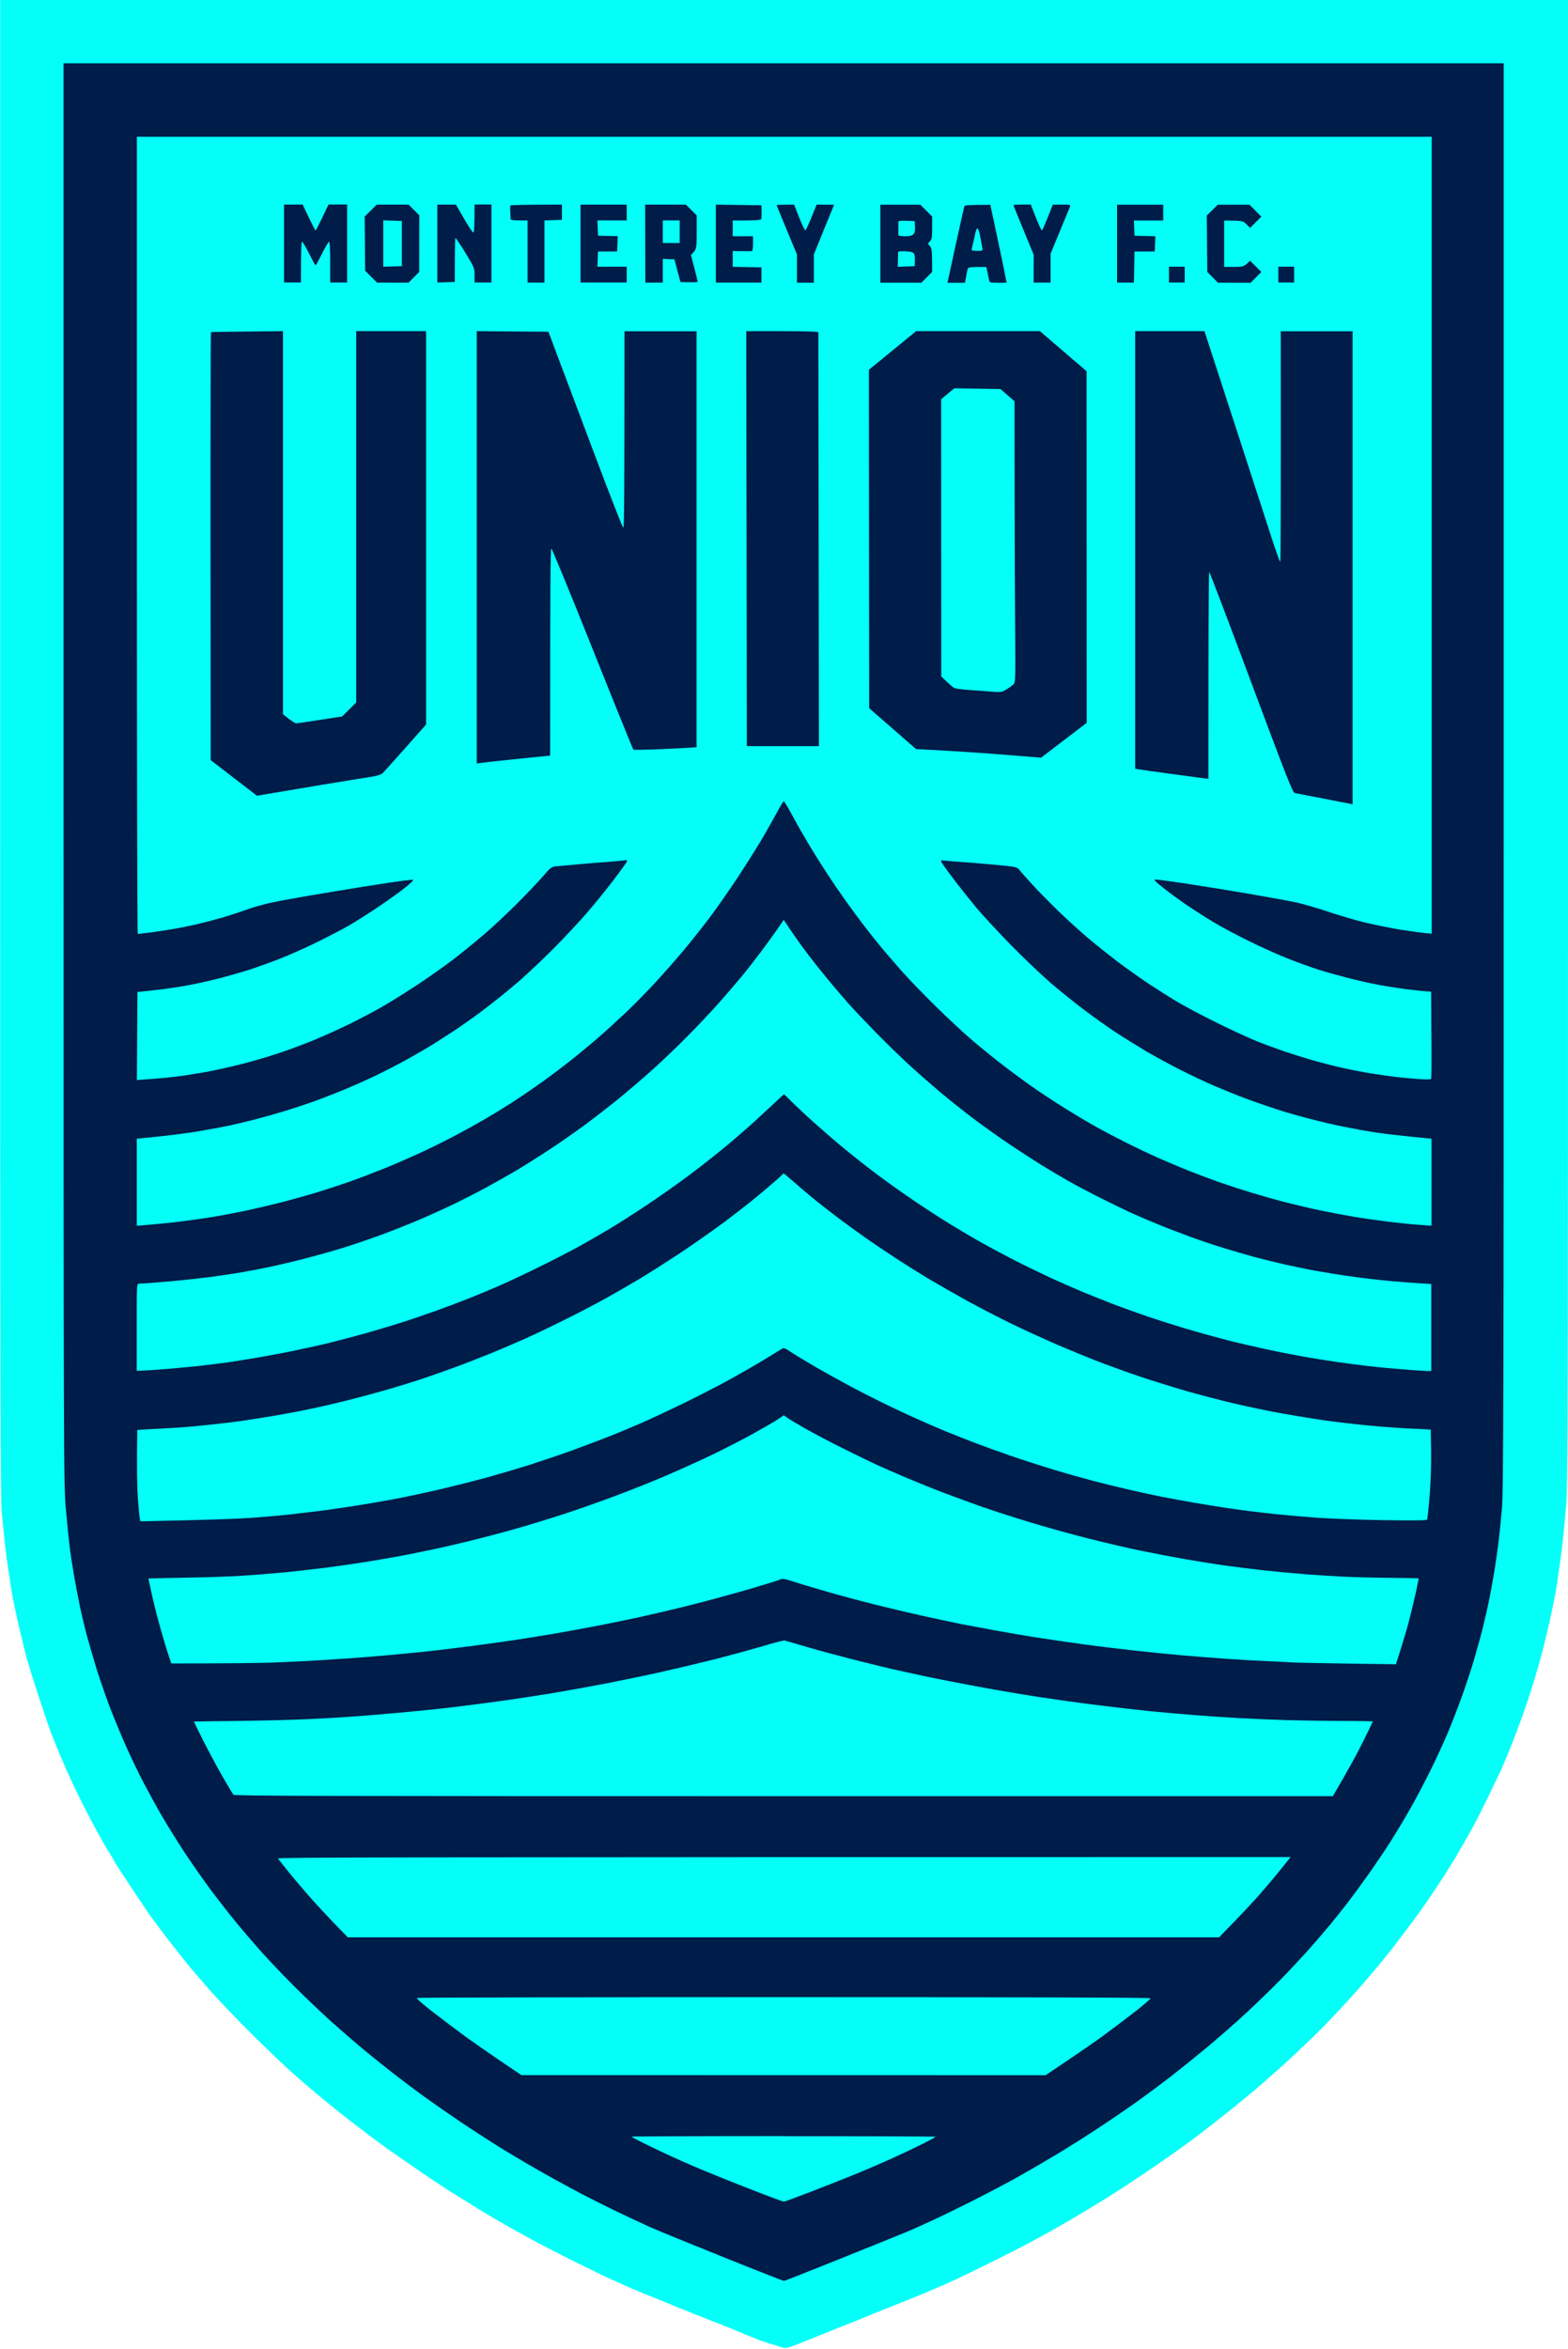
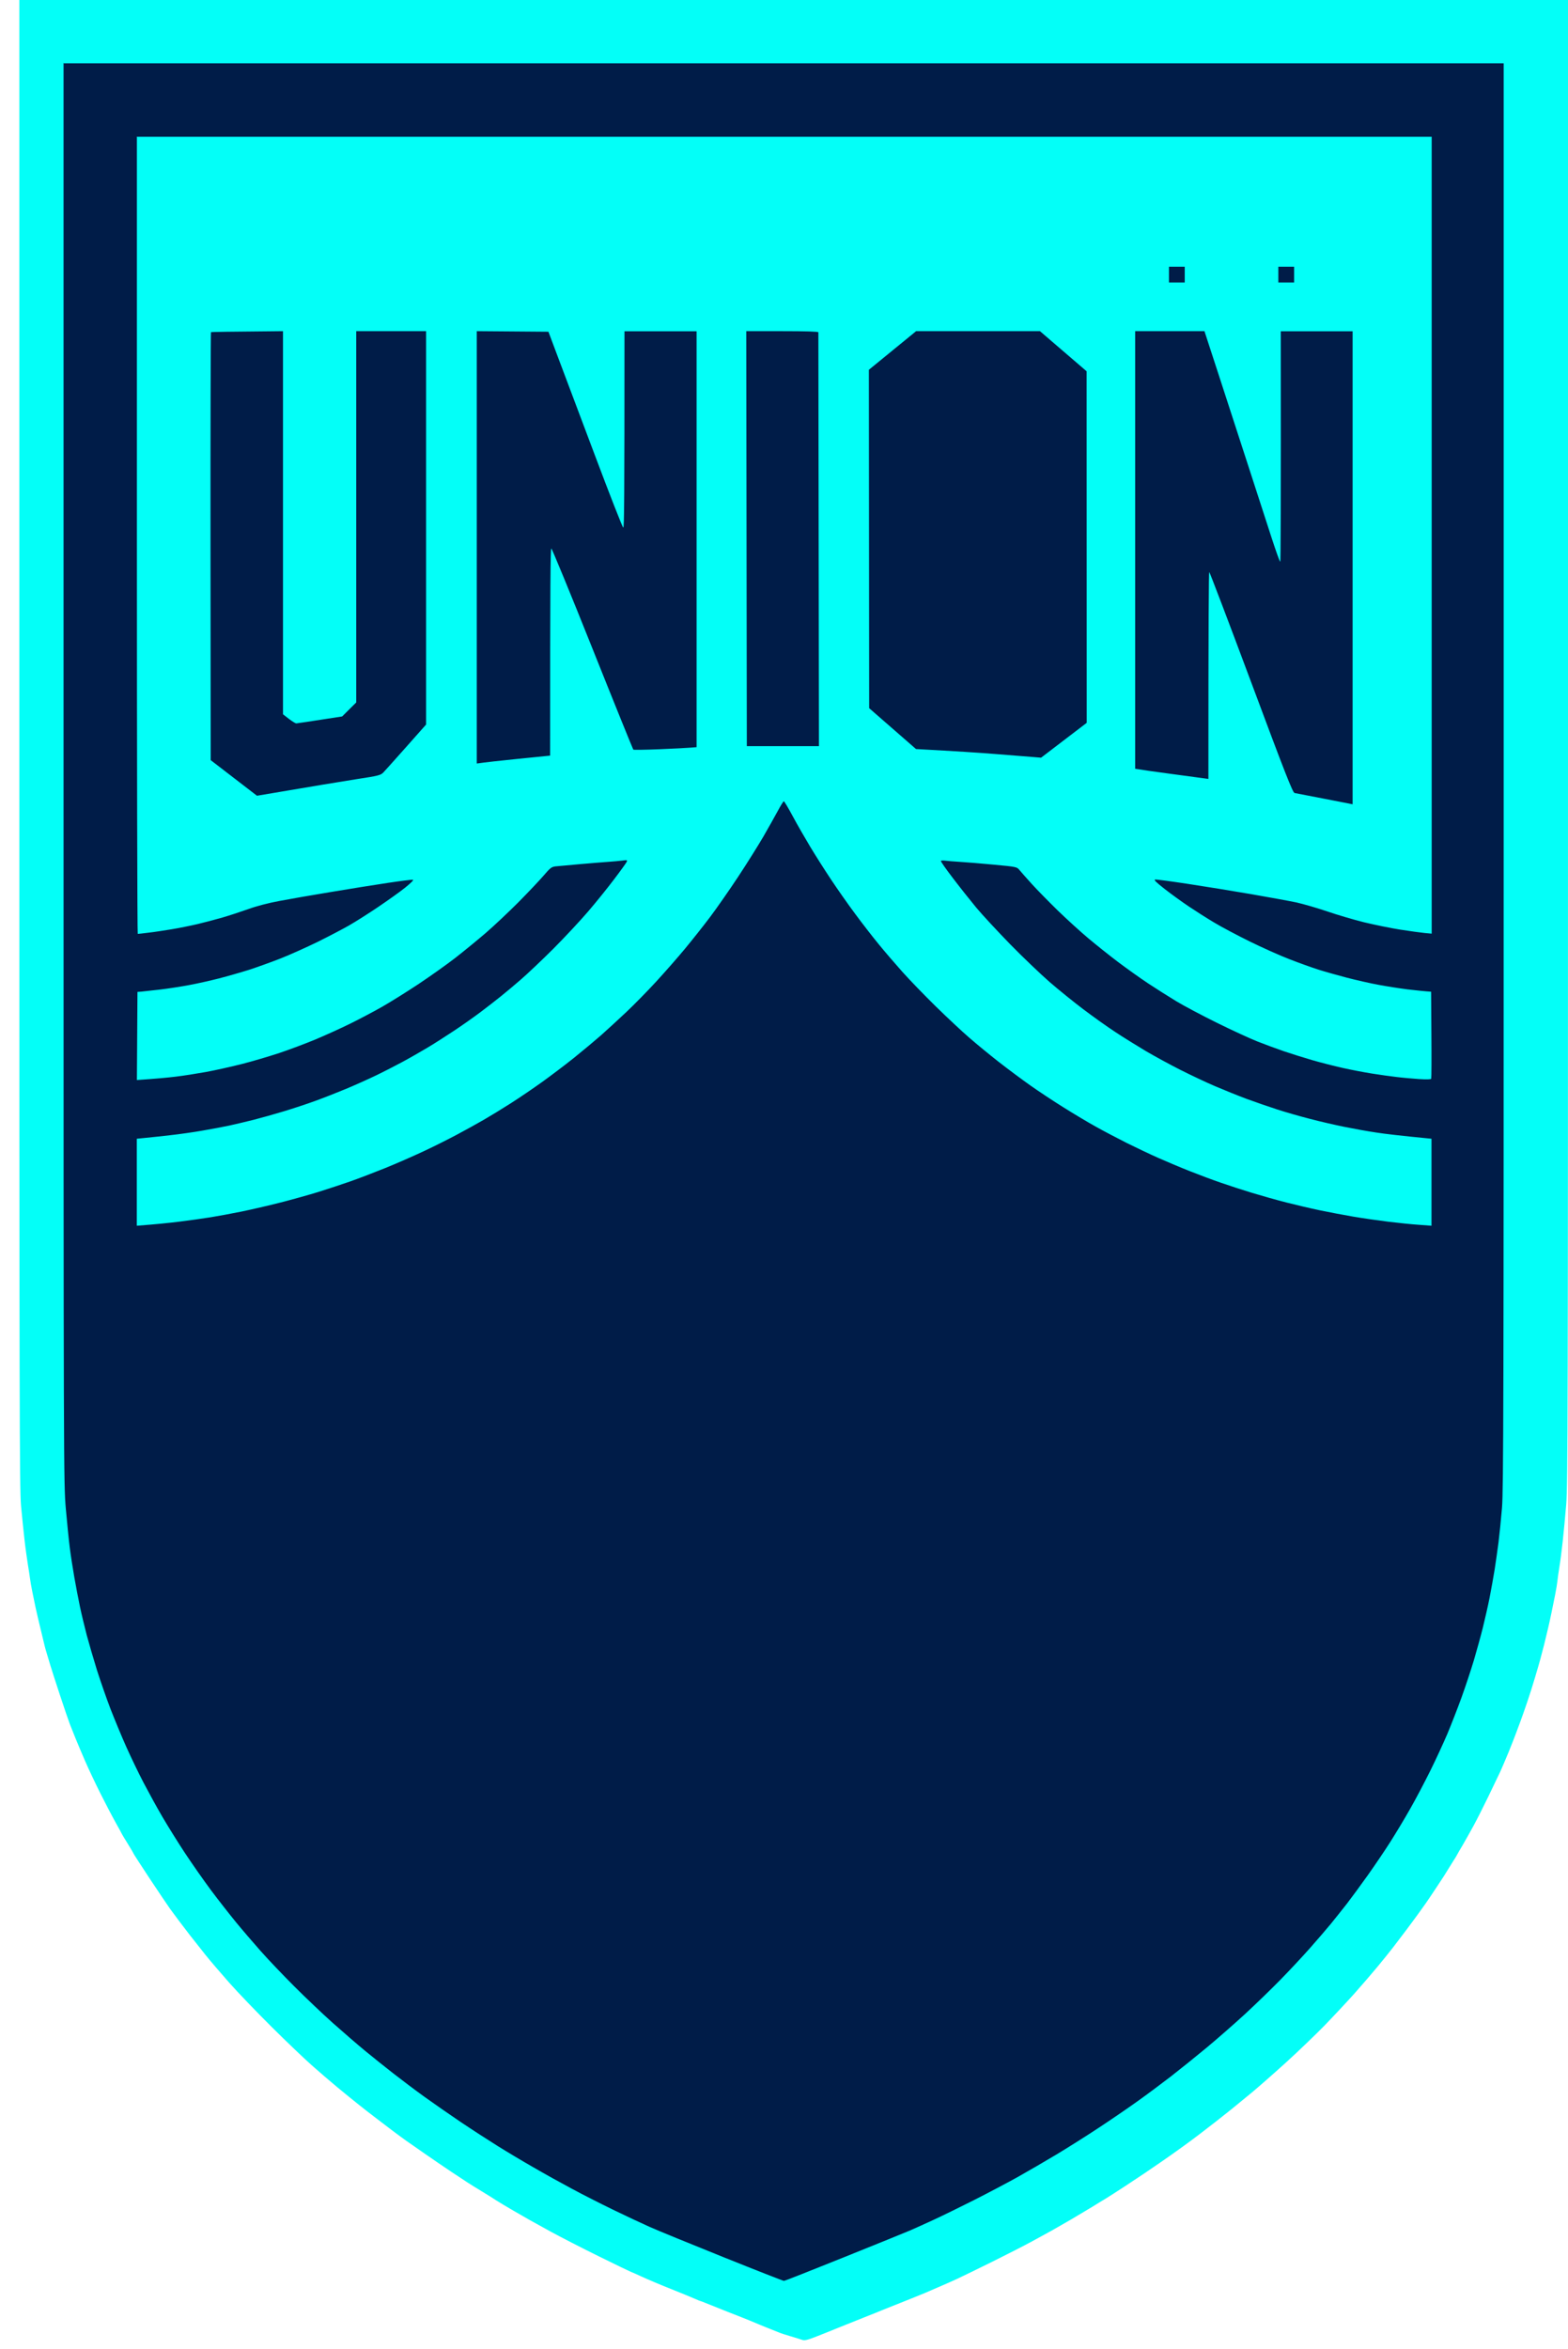
<svg xmlns="http://www.w3.org/2000/svg" version="1.2" baseProfile="tiny-ps" viewBox="0 0 167 250" width="167" height="250">
  <title>Monterey-Bay-FC-Logo</title>
  <style>
		tspan { white-space:pre }
		.s0 { fill: #03fff8 } 
		.s1 { fill: #001c48 } 
	</style>
  <g>
-     <path class="s0" d="m0 0h167l0 78.95c0 70.72-0.02 79.18-0.19 81.18c-0.1 1.22-0.27 2.98-0.37 3.91c-0.1 0.93-0.26 2.17-0.36 2.77c-0.1 0.6-0.19 1.27-0.21 1.5c-0.02 0.23-0.13 0.88-0.24 1.44c-0.11 0.56-0.29 1.43-0.39 1.92c-0.1 0.5-0.27 1.25-0.37 1.68c-0.1 0.43-0.29 1.22-0.42 1.74c-0.14 0.53-0.32 1.23-0.41 1.56c-0.09 0.33-0.33 1.17-0.54 1.86c-0.2 0.69-0.58 1.89-0.84 2.65c-0.26 0.76-0.58 1.68-0.72 2.05c-0.14 0.36-0.35 0.93-0.47 1.26c-0.12 0.33-0.47 1.22-0.78 1.99c-0.31 0.76-0.72 1.71-0.9 2.11c-0.19 0.4-0.77 1.62-1.3 2.71c-0.53 1.09-1.24 2.5-1.59 3.13c-0.34 0.63-0.85 1.52-1.12 1.99c-0.28 0.46-0.54 0.92-0.59 1.02c-0.05 0.1-0.24 0.42-0.44 0.72c-0.19 0.3-0.44 0.7-0.56 0.9c-0.11 0.2-0.61 0.98-1.12 1.74c-0.5 0.76-1.05 1.57-1.21 1.8c-0.16 0.23-0.49 0.69-0.73 1.02c-0.24 0.33-0.83 1.14-1.32 1.79c-0.49 0.65-1.15 1.52-1.46 1.92c-0.31 0.4-1.04 1.31-1.62 2.01c-0.58 0.7-1.7 2-2.49 2.89c-0.79 0.88-2.22 2.41-3.18 3.4c-0.96 0.98-2.8 2.75-4.09 3.92c-1.29 1.17-2.93 2.61-3.64 3.2c-0.71 0.59-1.69 1.39-2.16 1.77c-0.47 0.38-1.19 0.95-1.59 1.26c-0.4 0.31-1.15 0.89-1.67 1.29c-0.52 0.4-1.3 0.98-1.73 1.29c-0.44 0.31-1.01 0.72-1.27 0.91c-0.26 0.19-0.86 0.6-1.32 0.92c-0.46 0.32-1.22 0.83-1.68 1.15c-0.46 0.31-1.46 0.97-2.22 1.47c-0.76 0.49-1.62 1.05-1.92 1.23c-0.3 0.18-0.95 0.57-1.44 0.88c-0.5 0.3-1.52 0.91-2.28 1.36c-0.76 0.44-1.68 0.97-2.04 1.17c-0.36 0.2-1.31 0.72-2.1 1.15c-0.79 0.43-2.68 1.4-4.2 2.15c-1.52 0.75-3.22 1.58-3.78 1.84c-0.56 0.26-1.51 0.68-2.1 0.93c-0.59 0.25-1.19 0.51-1.32 0.57c-0.13 0.06-0.81 0.33-1.5 0.61c-0.69 0.27-2.07 0.82-3.06 1.22c-0.99 0.39-1.91 0.77-2.04 0.83c-0.13 0.06-1.05 0.43-2.04 0.82c-0.99 0.39-2.77 1.11-3.96 1.59c-1.91 0.77-2.2 0.86-2.52 0.75c-0.2-0.07-0.77-0.25-1.26-0.39c-0.5-0.15-1.01-0.31-1.14-0.37c-0.13-0.05-0.54-0.22-0.9-0.36c-0.36-0.14-0.98-0.39-1.38-0.56c-0.4-0.16-0.83-0.34-0.96-0.4c-0.13-0.06-1.16-0.46-2.28-0.9c-1.12-0.44-2.22-0.88-2.43-0.97c-0.21-0.09-0.42-0.17-0.45-0.17c-0.03 0-0.29-0.1-0.57-0.23c-0.28-0.13-1.46-0.61-2.61-1.07c-1.16-0.46-2.57-1.06-3.15-1.33c-0.58-0.27-1.08-0.49-1.11-0.49c-0.03 0-1.56-0.74-3.39-1.64c-1.83-0.9-4.14-2.09-5.13-2.63c-0.99-0.54-2.02-1.11-2.28-1.26c-0.26-0.15-1.05-0.6-1.74-1c-0.69-0.4-1.48-0.87-1.74-1.04c-0.27-0.17-0.59-0.38-0.72-0.46c-0.13-0.08-0.53-0.32-0.88-0.54c-0.35-0.22-0.73-0.45-0.85-0.52c-0.12-0.07-0.42-0.26-0.68-0.43c-0.26-0.17-1.04-0.69-1.73-1.14c-0.69-0.46-1.95-1.32-2.8-1.91c-0.85-0.6-1.74-1.22-1.98-1.38c-0.25-0.17-0.98-0.71-1.63-1.2c-0.65-0.5-1.47-1.12-1.81-1.38c-0.35-0.26-1.06-0.82-1.58-1.23c-0.52-0.41-1.55-1.25-2.29-1.86c-0.74-0.61-1.98-1.68-2.76-2.37c-0.78-0.69-2.71-2.53-4.28-4.09c-1.57-1.56-3.6-3.67-4.5-4.69c-0.9-1.02-2.06-2.37-2.57-3.01c-0.51-0.64-1.24-1.56-1.62-2.05c-0.38-0.49-0.91-1.19-1.19-1.56c-0.28-0.37-0.7-0.94-0.94-1.27c-0.24-0.33-1.21-1.78-2.17-3.22c-0.95-1.44-1.73-2.64-1.73-2.68c0-0.03-0.27-0.49-0.6-1.02c-0.33-0.53-0.6-0.98-0.6-0.99c0-0.02-0.3-0.57-0.67-1.23c-0.37-0.66-1.11-2.07-1.64-3.13c-0.53-1.06-1.26-2.6-1.62-3.43c-0.36-0.83-0.82-1.91-1.02-2.41c-0.2-0.5-0.47-1.17-0.6-1.5c-0.13-0.33-0.61-1.74-1.07-3.13c-0.46-1.39-0.91-2.8-1.01-3.13c-0.1-0.33-0.26-0.87-0.36-1.2c-0.1-0.33-0.21-0.71-0.24-0.84c-0.03-0.13-0.22-0.92-0.42-1.74c-0.2-0.83-0.45-1.88-0.55-2.35c-0.1-0.46-0.26-1.25-0.36-1.74c-0.1-0.5-0.21-1.12-0.24-1.38c-0.03-0.26-0.14-0.94-0.23-1.5c-0.09-0.56-0.26-1.75-0.36-2.65c-0.1-0.89-0.27-2.52-0.37-3.61c-0.16-1.76-0.18-10.94-0.18-81.54l0-79.55z" />
+     <path class="s0" d="m0 0h167l0 78.95c0 70.72-0.02 79.18-0.19 81.18c-0.1 1.22-0.27 2.98-0.37 3.91c-0.1 0.93-0.26 2.17-0.36 2.77c-0.1 0.6-0.19 1.27-0.21 1.5c-0.02 0.23-0.13 0.88-0.24 1.44c-0.11 0.56-0.29 1.43-0.39 1.92c-0.1 0.5-0.27 1.25-0.37 1.68c-0.1 0.43-0.29 1.22-0.42 1.74c-0.14 0.53-0.32 1.23-0.41 1.56c-0.09 0.33-0.33 1.17-0.54 1.86c-0.2 0.69-0.58 1.89-0.84 2.65c-0.26 0.76-0.58 1.68-0.72 2.05c-0.14 0.36-0.35 0.93-0.47 1.26c-0.12 0.33-0.47 1.22-0.78 1.99c-0.31 0.76-0.72 1.71-0.9 2.11c-0.19 0.4-0.77 1.62-1.3 2.71c-0.53 1.09-1.24 2.5-1.59 3.13c-0.34 0.63-0.85 1.52-1.12 1.99c-0.28 0.46-0.54 0.92-0.59 1.02c-0.05 0.1-0.24 0.42-0.44 0.72c-0.19 0.3-0.44 0.7-0.56 0.9c-0.11 0.2-0.61 0.98-1.12 1.74c-0.5 0.76-1.05 1.57-1.21 1.8c-0.16 0.23-0.49 0.69-0.73 1.02c-0.24 0.33-0.83 1.14-1.32 1.79c-0.49 0.65-1.15 1.52-1.46 1.92c-0.31 0.4-1.04 1.31-1.62 2.01c-0.58 0.7-1.7 2-2.49 2.89c-0.79 0.88-2.22 2.41-3.18 3.4c-0.96 0.98-2.8 2.75-4.09 3.92c-1.29 1.17-2.93 2.61-3.64 3.2c-0.71 0.59-1.69 1.39-2.16 1.77c-0.47 0.38-1.19 0.95-1.59 1.26c-0.4 0.31-1.15 0.89-1.67 1.29c-0.52 0.4-1.3 0.98-1.73 1.29c-0.44 0.31-1.01 0.72-1.27 0.91c-0.26 0.19-0.86 0.6-1.32 0.92c-0.46 0.32-1.22 0.83-1.68 1.15c-0.46 0.31-1.46 0.97-2.22 1.47c-0.76 0.49-1.62 1.05-1.92 1.23c-0.3 0.18-0.95 0.57-1.44 0.88c-0.5 0.3-1.52 0.91-2.28 1.36c-0.76 0.44-1.68 0.97-2.04 1.17c-0.36 0.2-1.31 0.72-2.1 1.15c-0.79 0.43-2.68 1.4-4.2 2.15c-1.52 0.75-3.22 1.58-3.78 1.84c-0.56 0.26-1.51 0.68-2.1 0.93c-0.59 0.25-1.19 0.51-1.32 0.57c-0.13 0.06-0.81 0.33-1.5 0.61c-0.69 0.27-2.07 0.82-3.06 1.22c-0.13 0.06-1.05 0.43-2.04 0.82c-0.99 0.39-2.77 1.11-3.96 1.59c-1.91 0.77-2.2 0.86-2.52 0.75c-0.2-0.07-0.77-0.25-1.26-0.39c-0.5-0.15-1.01-0.31-1.14-0.37c-0.13-0.05-0.54-0.22-0.9-0.36c-0.36-0.14-0.98-0.39-1.38-0.56c-0.4-0.16-0.83-0.34-0.96-0.4c-0.13-0.06-1.16-0.46-2.28-0.9c-1.12-0.44-2.22-0.88-2.43-0.97c-0.21-0.09-0.42-0.17-0.45-0.17c-0.03 0-0.29-0.1-0.57-0.23c-0.28-0.13-1.46-0.61-2.61-1.07c-1.16-0.46-2.57-1.06-3.15-1.33c-0.58-0.27-1.08-0.49-1.11-0.49c-0.03 0-1.56-0.74-3.39-1.64c-1.83-0.9-4.14-2.09-5.13-2.63c-0.99-0.54-2.02-1.11-2.28-1.26c-0.26-0.15-1.05-0.6-1.74-1c-0.69-0.4-1.48-0.87-1.74-1.04c-0.27-0.17-0.59-0.38-0.72-0.46c-0.13-0.08-0.53-0.32-0.88-0.54c-0.35-0.22-0.73-0.45-0.85-0.52c-0.12-0.07-0.42-0.26-0.68-0.43c-0.26-0.17-1.04-0.69-1.73-1.14c-0.69-0.46-1.95-1.32-2.8-1.91c-0.85-0.6-1.74-1.22-1.98-1.38c-0.25-0.17-0.98-0.71-1.63-1.2c-0.65-0.5-1.47-1.12-1.81-1.38c-0.35-0.26-1.06-0.82-1.58-1.23c-0.52-0.41-1.55-1.25-2.29-1.86c-0.74-0.61-1.98-1.68-2.76-2.37c-0.78-0.69-2.71-2.53-4.28-4.09c-1.57-1.56-3.6-3.67-4.5-4.69c-0.9-1.02-2.06-2.37-2.57-3.01c-0.51-0.64-1.24-1.56-1.62-2.05c-0.38-0.49-0.91-1.19-1.19-1.56c-0.28-0.37-0.7-0.94-0.94-1.27c-0.24-0.33-1.21-1.78-2.17-3.22c-0.95-1.44-1.73-2.64-1.73-2.68c0-0.03-0.27-0.49-0.6-1.02c-0.33-0.53-0.6-0.98-0.6-0.99c0-0.02-0.3-0.57-0.67-1.23c-0.37-0.66-1.11-2.07-1.64-3.13c-0.53-1.06-1.26-2.6-1.62-3.43c-0.36-0.83-0.82-1.91-1.02-2.41c-0.2-0.5-0.47-1.17-0.6-1.5c-0.13-0.33-0.61-1.74-1.07-3.13c-0.46-1.39-0.91-2.8-1.01-3.13c-0.1-0.33-0.26-0.87-0.36-1.2c-0.1-0.33-0.21-0.71-0.24-0.84c-0.03-0.13-0.22-0.92-0.42-1.74c-0.2-0.83-0.45-1.88-0.55-2.35c-0.1-0.46-0.26-1.25-0.36-1.74c-0.1-0.5-0.21-1.12-0.24-1.38c-0.03-0.26-0.14-0.94-0.23-1.5c-0.09-0.56-0.26-1.75-0.36-2.65c-0.1-0.89-0.27-2.52-0.37-3.61c-0.16-1.76-0.18-10.94-0.18-81.54l0-79.55z" />
    <path class="s1" d="m6.72 6.74h153.43l0 75.76c0 66.92-0.02 76.02-0.18 77.99c-0.1 1.22-0.27 2.88-0.37 3.67c-0.1 0.79-0.29 2.09-0.41 2.89c-0.13 0.79-0.37 2.15-0.54 3.01c-0.17 0.86-0.5 2.29-0.72 3.19c-0.22 0.89-0.66 2.46-0.96 3.49c-0.31 1.03-0.9 2.81-1.32 3.97c-0.42 1.16-1.1 2.89-1.5 3.85c-0.41 0.96-1.22 2.72-1.81 3.91c-0.59 1.19-1.54 3-2.13 4.03c-0.58 1.03-1.54 2.62-2.13 3.55c-0.59 0.93-1.67 2.52-2.4 3.55c-0.73 1.03-1.73 2.38-2.21 3.01c-0.49 0.63-1.27 1.6-1.73 2.17c-0.46 0.56-1.47 1.73-2.23 2.59c-0.76 0.86-2.17 2.37-3.13 3.35c-0.96 0.98-2.66 2.63-3.78 3.66c-1.12 1.03-2.96 2.64-4.08 3.57c-1.12 0.93-2.85 2.32-3.84 3.09c-0.99 0.76-2.58 1.95-3.54 2.63c-0.96 0.69-2.82 1.96-4.14 2.83c-1.32 0.87-3.35 2.15-4.5 2.84c-1.16 0.69-2.99 1.76-4.08 2.37c-1.09 0.61-3.2 1.72-4.68 2.47c-1.49 0.75-3.43 1.7-4.32 2.11c-0.89 0.41-2 0.91-2.46 1.11c-0.46 0.2-3.65 1.49-7.08 2.87c-3.43 1.38-6.31 2.52-6.39 2.51c-0.08 0-3-1.14-6.48-2.54c-3.48-1.4-7.01-2.84-7.83-3.21c-0.83-0.37-2.58-1.19-3.9-1.83c-1.32-0.64-3.29-1.64-4.38-2.23c-1.09-0.58-2.93-1.6-4.08-2.27c-1.16-0.66-2.88-1.69-3.84-2.29c-0.96-0.6-2.71-1.73-3.9-2.53c-1.19-0.8-2.94-2.02-3.9-2.71c-0.96-0.69-2.44-1.81-3.3-2.48c-0.86-0.67-2.21-1.75-3-2.4c-0.79-0.65-2.33-1.98-3.42-2.95c-1.09-0.97-2.95-2.74-4.14-3.93c-1.19-1.19-2.79-2.87-3.55-3.73c-0.76-0.86-1.95-2.24-2.63-3.07c-0.68-0.83-1.89-2.37-2.68-3.43c-0.79-1.06-2.04-2.85-2.78-3.97c-0.74-1.12-1.82-2.86-2.4-3.85c-0.58-0.99-1.47-2.62-1.99-3.61c-0.52-0.99-1.34-2.7-1.83-3.79c-0.49-1.09-1.24-2.91-1.68-4.03c-0.43-1.12-1.08-2.99-1.45-4.15c-0.36-1.16-0.85-2.84-1.09-3.73c-0.23-0.89-0.56-2.25-0.72-3.01c-0.16-0.76-0.43-2.17-0.6-3.13c-0.17-0.96-0.39-2.39-0.49-3.19c-0.1-0.79-0.29-2.66-0.42-4.15c-0.23-2.66-0.24-3.96-0.24-78.29l0-75.58z" />
    <path class="s0" d="m14.53 14.56h137.95v84.82l-0.75-0.07c-0.41-0.04-1.59-0.2-2.61-0.36c-1.02-0.16-2.75-0.52-3.84-0.78c-1.09-0.27-2.85-0.79-3.9-1.15c-1.06-0.36-2.54-0.79-3.3-0.96c-0.76-0.16-2.95-0.56-4.86-0.89c-1.91-0.33-4.94-0.82-6.72-1.09c-1.78-0.27-3.34-0.48-3.47-0.46c-0.17 0.03 0.11 0.3 1.02 1.01c0.69 0.54 1.84 1.37 2.57 1.86c0.73 0.49 1.94 1.26 2.7 1.71c0.76 0.46 2.46 1.36 3.78 2.01c1.32 0.65 3.24 1.51 4.26 1.9c1.02 0.4 2.4 0.89 3.06 1.1c0.66 0.21 2.01 0.59 3 0.85c0.99 0.26 2.5 0.6 3.36 0.76c0.86 0.16 2.26 0.38 3.12 0.49c0.86 0.1 1.78 0.2 2.52 0.25l0.03 4.57c0.02 2.51 0.01 4.63-0.02 4.69c-0.03 0.08-0.49 0.09-1.29 0.04c-0.69-0.05-1.76-0.14-2.39-0.22c-0.63-0.07-1.82-0.24-2.64-0.37c-0.83-0.13-2.23-0.4-3.12-0.6c-0.89-0.2-2.35-0.57-3.24-0.83c-0.89-0.26-2.24-0.68-3-0.94c-0.76-0.26-2.03-0.73-2.82-1.04c-0.79-0.31-2.74-1.21-4.32-1.99c-1.58-0.78-3.53-1.81-4.32-2.29c-0.79-0.48-2.14-1.33-3-1.9c-0.86-0.57-2.29-1.59-3.18-2.26c-0.89-0.67-2.32-1.81-3.18-2.53c-0.86-0.72-2.34-2.07-3.29-2.99c-0.95-0.93-2.2-2.2-2.77-2.83c-0.57-0.63-1.15-1.29-1.3-1.47c-0.26-0.32-0.31-0.34-2.7-0.56c-1.34-0.13-2.97-0.26-3.63-0.3c-0.66-0.04-1.38-0.1-1.59-0.13c-0.21-0.03-0.41-0.02-0.44 0.03c-0.03 0.05 0.55 0.88 1.28 1.83c0.73 0.96 1.85 2.37 2.48 3.13c0.63 0.76 2.26 2.51 3.61 3.9c1.35 1.38 3.25 3.19 4.2 4.02c0.96 0.83 2.58 2.14 3.6 2.91c1.02 0.77 2.56 1.87 3.42 2.43c0.86 0.57 2.32 1.47 3.24 2.02c0.92 0.54 2.57 1.44 3.66 1.99c1.09 0.55 2.76 1.34 3.72 1.75c0.96 0.41 2.47 1.02 3.36 1.35c0.89 0.33 2.35 0.83 3.24 1.12c0.89 0.29 2.46 0.74 3.48 1c1.02 0.27 2.67 0.65 3.66 0.85c0.99 0.2 2.53 0.48 3.42 0.61c0.89 0.14 2.58 0.34 5.88 0.66l0 9.26l-1.35-0.1c-0.74-0.05-2.22-0.2-3.27-0.33c-1.06-0.13-2.73-0.37-3.72-0.54c-0.99-0.17-2.58-0.47-3.54-0.67c-0.96-0.2-2.58-0.58-3.6-0.84c-1.02-0.26-2.64-0.72-3.6-1.01c-0.96-0.29-2.44-0.77-3.3-1.07c-0.86-0.29-2.37-0.86-3.36-1.25c-0.99-0.39-2.5-1.03-3.36-1.41c-0.86-0.38-2.37-1.1-3.36-1.59c-0.99-0.5-2.48-1.28-3.3-1.74c-0.83-0.46-2.37-1.38-3.42-2.04c-1.06-0.66-2.65-1.71-3.54-2.34c-0.89-0.63-2.4-1.75-3.36-2.5c-0.96-0.75-2.36-1.9-3.12-2.56c-0.76-0.65-2.37-2.16-3.59-3.35c-1.21-1.19-2.81-2.84-3.55-3.67c-0.74-0.83-1.88-2.15-2.53-2.95c-0.65-0.79-1.79-2.26-2.52-3.25c-0.74-0.99-1.88-2.62-2.54-3.61c-0.66-0.99-1.66-2.56-2.22-3.49c-0.56-0.93-1.41-2.4-1.88-3.28c-0.47-0.88-0.9-1.59-0.95-1.59c-0.05 0-0.33 0.45-0.62 0.99c-0.29 0.54-0.99 1.78-1.54 2.74c-0.56 0.96-1.78 2.91-2.72 4.33c-0.94 1.42-2.28 3.34-2.98 4.27c-0.7 0.93-1.9 2.44-2.67 3.37c-0.77 0.93-2.15 2.5-3.06 3.49c-0.91 0.99-2.35 2.46-3.2 3.26c-0.85 0.8-2.06 1.91-2.68 2.46c-0.63 0.55-1.92 1.63-2.88 2.4c-0.96 0.77-2.5 1.93-3.42 2.59c-0.92 0.66-2.41 1.67-3.3 2.24c-0.89 0.57-2.19 1.36-2.88 1.76c-0.69 0.4-1.96 1.1-2.82 1.56c-0.86 0.46-2.45 1.26-3.54 1.77c-1.09 0.51-2.95 1.33-4.14 1.81c-1.19 0.48-2.86 1.12-3.72 1.42c-0.86 0.3-2.37 0.8-3.36 1.11c-0.99 0.31-2.83 0.82-4.08 1.14c-1.25 0.32-3.12 0.75-4.14 0.96c-1.02 0.21-2.51 0.48-3.3 0.61c-0.79 0.13-2.31 0.34-3.36 0.47c-1.06 0.13-2.5 0.28-4.5 0.43l0-9.26l0.99-0.1c0.55-0.05 1.72-0.18 2.61-0.28c0.89-0.1 2.4-0.31 3.36-0.48c0.96-0.16 2.25-0.41 2.88-0.54c0.63-0.14 1.79-0.41 2.58-0.61c0.79-0.2 2.25-0.61 3.24-0.91c0.99-0.3 2.48-0.79 3.3-1.09c0.83-0.3 2.31-0.88 3.3-1.29c0.99-0.41 2.45-1.07 3.24-1.45c0.79-0.38 2.03-1.02 2.76-1.41c0.73-0.39 1.91-1.07 2.64-1.5c0.73-0.43 2.05-1.28 2.94-1.87c0.89-0.59 2.16-1.49 2.82-1.99c0.66-0.5 1.61-1.23 2.1-1.63c0.5-0.4 1.47-1.21 2.16-1.81c0.69-0.6 2.24-2.06 3.43-3.25c1.19-1.19 2.86-2.98 3.71-3.97c0.85-0.99 2.1-2.54 2.77-3.43c0.68-0.89 1.28-1.73 1.34-1.85c0.09-0.21 0.06-0.22-0.44-0.15c-0.3 0.04-1 0.1-1.56 0.14c-0.56 0.04-1.94 0.15-3.06 0.25c-1.12 0.1-2.26 0.2-2.52 0.23c-0.42 0.05-0.57 0.17-1.27 0.99c-0.44 0.51-1.65 1.79-2.7 2.85c-1.05 1.05-2.61 2.52-3.47 3.26c-0.86 0.74-2.32 1.93-3.24 2.65c-0.92 0.71-2.68 1.96-3.9 2.77c-1.22 0.81-2.95 1.89-3.84 2.4c-0.89 0.51-2.43 1.32-3.42 1.81c-0.99 0.49-2.67 1.25-3.72 1.69c-1.06 0.44-2.79 1.09-3.84 1.44c-1.06 0.35-2.87 0.89-4.02 1.18c-1.16 0.29-2.88 0.68-3.84 0.85c-0.96 0.17-2.39 0.4-3.18 0.49c-0.79 0.1-2.05 0.22-4.14 0.36l0.06-9.38l0.42-0.03c0.23-0.02 1.12-0.12 1.98-0.22c0.86-0.1 2.26-0.32 3.12-0.48c0.86-0.16 2.29-0.48 3.18-0.71c0.89-0.23 2.32-0.64 3.18-0.91c0.86-0.28 2.37-0.82 3.36-1.21c0.99-0.39 2.77-1.19 3.96-1.77c1.19-0.59 2.7-1.38 3.36-1.76c0.66-0.38 2.04-1.25 3.06-1.94c1.02-0.69 2.32-1.61 2.88-2.06c0.62-0.5 0.95-0.83 0.84-0.85c-0.1-0.02-1.31 0.13-2.7 0.34c-1.39 0.21-4.11 0.64-6.06 0.97c-1.95 0.32-4.41 0.75-5.46 0.95c-1.19 0.22-2.45 0.55-3.3 0.86c-0.76 0.27-2 0.68-2.76 0.9c-0.76 0.22-1.97 0.54-2.7 0.71c-0.73 0.17-1.97 0.42-2.76 0.55c-0.79 0.13-1.9 0.3-2.46 0.36c-0.56 0.07-1.06 0.13-1.11 0.12c-0.05 0-0.09-19.08-0.09-42.41v-42.41z" />
-     <path class="s1" d="m30.25 21.78l1.98-0.01l0.66 1.38c0.36 0.76 0.69 1.39 0.72 1.39c0.03 0 0.36-0.62 1.38-2.77l1.98 0v8.3h-1.8v-2.17c0-1.36-0.04-2.17-0.12-2.17c-0.07 0-0.4 0.57-0.75 1.26c-0.35 0.7-0.66 1.26-0.69 1.26c-0.03 0-0.34-0.57-0.69-1.26c-0.35-0.7-0.68-1.26-0.75-1.26c-0.08 0-0.12 0.8-0.12 4.33h-1.8v-4.15v-4.15zm9.9 0l3.37 0l1.14 1.14l-0.01 6.02l-1.14 1.15l-3.36-0.01l-1.26-1.26l-0.05-5.77l0.65-0.64l0.65-0.64zm6.43 0l1.98 0l0.84 1.46c0.46 0.8 0.91 1.48 0.99 1.5c0.11 0.03 0.15-0.32 0.15-2.97h1.8v8.3h-1.8v-0.78c0-0.77-0.02-0.81-0.99-2.41c-0.54-0.89-1.02-1.59-1.05-1.55c-0.03 0.04-0.06 1.11-0.06 4.68l-1.86 0.06v-4.15v-4.15zm13.27 0v1.62l-1.86 0.06v6.62h-1.8v-6.62h-0.9c-0.52 0-0.9-0.05-0.9-0.12c0-0.07-0.02-0.4-0.04-0.75c-0.02-0.35-0.02-0.67 0.01-0.72c0.02-0.05 1.27-0.09 5.49-0.09zm1.98 0h4.92v1.68h-3.12l0.06 1.62l2.1 0.06l-0.06 1.62l-2.04 0.01l-0.06 1.62h3.12v1.68h-4.92v-4.15v-4.15zm6.88 0l4.34 0l1.15 1.15l0 1.8c0 1.78 0 1.81-0.61 2.41l0.36 1.38c0.2 0.76 0.36 1.42 0.36 1.47c0 0.05-0.41 0.08-1.84 0.03l-0.64-2.41l-1.24-0.06v2.53h-1.86l-0.01-4.15l-0.01-4.15zm7.53 0l4.86 0.07l0.01 0.66c0 0.36-0.01 0.73-0.03 0.81c-0.03 0.11-0.44 0.15-3.04 0.15v1.68h2.16v0.78c0 0.54-0.05 0.79-0.15 0.8c-0.08 0.01-0.57 0.01-2.01-0.01v1.68l3.06 0.06l0 1.62l-4.86 0l0-4.15l0-4.15zm8.34 0.01l0.54 1.38c0.3 0.76 0.59 1.36 0.66 1.34c0.07-0.02 0.36-0.65 1.2-2.73l1.86 0.01l-0.19 0.45c-0.1 0.25-0.59 1.44-1.97 4.84v3.01h-1.8v-3.01l-1.08-2.59c-0.59-1.42-1.08-2.61-1.08-2.65c0-0.03 0.42-0.06 1.86-0.06zm9.18 0l4.26 0l1.26 1.26l0 1.2c0 1.03-0.04 1.24-0.24 1.44c-0.24 0.24-0.24 0.24 0 0.51c0.21 0.23 0.24 0.44 0.24 2.74l-1.14 1.15l-4.38 0v-4.15v-4.15zm11.71 0l0.4 1.84c0.22 1.01 0.61 2.87 0.87 4.12c0.26 1.26 0.47 2.3 0.47 2.32c0 0.02-0.41 0.03-0.9 0.03c-0.76 0-0.91-0.03-0.95-0.21c-0.03-0.12-0.11-0.49-0.31-1.47h-0.96c-0.66 0-0.98 0.05-1.01 0.15c-0.03 0.08-0.11 0.46-0.31 1.53l-1.86 0l0.87-4c0.48-2.2 0.9-4.07 0.93-4.15c0.04-0.11 0.43-0.15 2.76-0.15zm4.32 0l0.54 1.38c0.3 0.76 0.59 1.37 0.64 1.35c0.06-0.02 0.34-0.64 1.16-2.74h0.96c0.95 0 0.96 0 0.85 0.27c-0.06 0.15-0.55 1.33-2.05 4.96l0 3.07h-1.8l0.01-2.95l-1.08-2.62c-0.6-1.44-1.08-2.64-1.08-2.68c0-0.03 0.42-0.06 1.86-0.06zm9.18 0h4.92v1.68h-3.12l0.06 1.62l2.22 0.06l-0.06 1.61l-2.16 0.01l-0.06 3.31h-1.8v-4.15v-4.15zm10.74 0l3.37 0l1.26 1.27l-1.2 1.2l-0.39-0.39c-0.38-0.38-0.43-0.39-2.37-0.39v4.93l1.05 0c0.98 0 1.07-0.02 1.71-0.66l1.2 1.2l-1.14 1.15l-3.48-0.01l-1.14-1.14l-0.05-6.01l0.59-0.58l0.59-0.58z" />
    <path class="s0" d="m40.83 23.45l1.97 0.07v4.81l-1.98 0.06l0-2.47l0-2.47zm29.76 0.01h1.8v2.41h-1.8v-1.2v-1.2zm26.83 0.06l0.03 0.6c0.02 0.45-0.02 0.66-0.18 0.82c-0.16 0.16-0.4 0.21-0.9 0.21c-0.38 0-0.69-0.06-0.69-0.12c0-0.07 0-0.39 0-0.72c0-0.33 0-0.66 0.01-0.73c0-0.08 0.33-0.11 1.74-0.05zm6.69 0.78c0.07 0 0.2 0.42 0.3 0.93c0.09 0.51 0.19 1.05 0.22 1.2c0.05 0.25 0.01 0.27-0.55 0.27c-0.33 0-0.6-0.04-0.6-0.09c0-0.05 0.05-0.28 0.11-0.51c0.06-0.23 0.17-0.73 0.25-1.11c0.07-0.38 0.19-0.69 0.26-0.69zm-7.71 2.45c0.48 0.01 0.8 0.08 0.91 0.2c0.11 0.12 0.16 0.38 0.11 1.38l-1.8 0.07l0.02-0.76c0.01-0.42 0.02-0.79 0.02-0.84c0-0.04 0.33-0.07 0.74-0.06z" />
    <path class="s1" d="m124.5 28.39h1.68v1.68h-1.68v-0.84v-0.84zm11.65 0h1.68v1.68h-1.68v-0.84v-0.84zm-106.01 6.86v40.78l0.63 0.49c0.35 0.27 0.7 0.48 0.78 0.48c0.08 0 1.22-0.17 4.89-0.74l1.5-1.49l0-39.52h7.44v41.87l-2.11 2.38c-1.16 1.31-2.26 2.53-2.43 2.71c-0.3 0.31-0.48 0.36-2.96 0.74c-1.45 0.23-4.41 0.71-10.51 1.75l-4.93-3.79l-0.02-22.75c-0.01-12.51 0.02-22.77 0.05-22.8c0.04-0.03 1.78-0.06 7.65-0.11zm20.65 0l7.62 0.06l1.04 2.77c0.57 1.52 2.34 6.2 3.92 10.41c1.58 4.2 2.93 7.65 3.01 7.67c0.1 0.02 0.13-2.79 0.13-20.9h7.68v44.27l-0.63 0.05c-0.35 0.03-1.85 0.11-3.33 0.17c-1.49 0.06-2.74 0.08-2.78 0.04c-0.04-0.04-2-4.87-4.34-10.73c-2.34-5.86-4.32-10.66-4.39-10.68c-0.09-0.02-0.13 3.25-0.13 22.05l-3.39 0.34c-1.87 0.19-3.62 0.38-4.42 0.5l0-23.01l0-23.01zm28.69 0h3.84c2.48 0 3.84 0.04 3.84 0.12c0 0.07 0.01 10 0.06 44.05l-7.68 0l-0.03-22.08l-0.03-22.08zm18.07 0l13.21 0l4.97 4.27l0.01 37.42l-4.86 3.71l-0.96-0.08c-0.53-0.04-2.28-0.18-3.9-0.31c-1.62-0.13-4.18-0.3-8.46-0.53l-4.99-4.35l-0.03-36.02l2.51-2.05l2.51-2.05zm23.35 0l7.38 0l1.54 4.72c0.85 2.6 2.27 6.97 3.16 9.72c0.89 2.75 1.99 6.14 2.45 7.55c0.46 1.41 0.87 2.56 0.92 2.56c0.05 0 0.08-5.52 0.06-24.54h7.65l0 50.35l-2.97-0.58c-1.63-0.32-3.08-0.6-3.21-0.62c-0.2-0.04-0.98-2.02-4.62-11.78c-2.41-6.45-4.42-11.74-4.47-11.74c-0.05 0-0.09 4.95-0.09 22.02l-0.45-0.06c-0.25-0.03-1.85-0.25-3.57-0.48c-1.72-0.23-3.27-0.45-3.78-0.54v-23.28v-23.28z" />
-     <path class="s0" d="m101.64 41.33l4.91 0.08l1.5 1.3l0.01 9.41c0 5.18 0.03 11.9 0.06 14.95c0.04 5.1 0.03 5.55-0.16 5.75c-0.11 0.12-0.45 0.37-0.75 0.55c-0.53 0.33-0.56 0.33-1.74 0.24c-0.66-0.05-1.74-0.13-2.4-0.18c-0.66-0.04-1.31-0.14-1.44-0.2c-0.13-0.07-0.5-0.37-1.38-1.23l-0.01-29.51l0.7-0.58l0.7-0.58zm-18.17 56.59l0.84 1.24c0.46 0.68 1.25 1.78 1.75 2.44c0.5 0.66 1.45 1.85 2.11 2.65c0.66 0.79 1.63 1.93 2.16 2.53c0.53 0.6 1.85 1.99 2.94 3.11c1.09 1.11 2.74 2.72 3.67 3.56c0.92 0.84 2.41 2.14 3.3 2.89c0.89 0.75 2.46 1.99 3.48 2.76c1.02 0.77 2.75 2 3.84 2.73c1.09 0.73 2.6 1.71 3.36 2.18c0.76 0.47 2.03 1.22 2.82 1.67c0.79 0.45 2.44 1.32 3.66 1.93c1.22 0.61 2.79 1.37 3.48 1.67c0.69 0.31 1.94 0.83 2.76 1.17c0.83 0.33 2.31 0.9 3.3 1.26c0.99 0.36 2.58 0.89 3.54 1.18c0.96 0.29 2.35 0.69 3.09 0.9c0.74 0.2 2.17 0.55 3.18 0.78c1.01 0.23 2.56 0.55 3.45 0.71c0.89 0.16 2.59 0.44 3.78 0.6c1.19 0.17 3.05 0.38 4.14 0.48c1.09 0.1 2.51 0.21 4.32 0.31v9.26l-0.39 0c-0.21 0-1.09-0.05-1.95-0.12c-0.86-0.07-1.91-0.15-2.34-0.19c-0.43-0.04-1.48-0.15-2.34-0.25c-0.86-0.1-2.29-0.29-3.18-0.42c-0.89-0.13-2.4-0.37-3.36-0.54c-0.96-0.17-2.77-0.52-4.02-0.79c-1.25-0.27-3.23-0.73-4.38-1.03c-1.16-0.3-3.07-0.83-4.26-1.19c-1.19-0.36-3.03-0.94-4.08-1.3c-1.06-0.36-2.7-0.95-3.66-1.32c-0.96-0.37-2.44-0.96-3.3-1.32c-0.86-0.36-2.37-1.02-3.36-1.48c-0.99-0.46-2.67-1.27-3.72-1.81c-1.06-0.54-2.6-1.36-3.42-1.82c-0.83-0.46-2.28-1.32-3.24-1.9c-0.96-0.58-2.71-1.71-3.9-2.51c-1.19-0.8-3.11-2.16-4.26-3.03c-1.16-0.87-2.83-2.2-3.72-2.94c-0.89-0.75-2.3-1.97-3.12-2.71c-0.83-0.75-1.82-1.68-2.94-2.8l-0.78 0.73c-0.43 0.4-1.4 1.3-2.16 2c-0.76 0.7-2.16 1.92-3.12 2.72c-0.96 0.8-2.74 2.21-3.96 3.12c-1.22 0.92-3.3 2.38-4.62 3.26c-1.32 0.88-3.13 2.03-4.02 2.56c-0.89 0.53-2.32 1.35-3.18 1.83c-0.86 0.47-2.75 1.45-4.2 2.16c-1.45 0.72-3.4 1.63-4.32 2.03c-0.92 0.4-2.38 1.01-3.24 1.35c-0.86 0.34-2.43 0.93-3.48 1.31c-1.06 0.38-2.7 0.94-3.66 1.24c-0.96 0.31-2.61 0.8-3.66 1.1c-1.06 0.3-2.57 0.7-3.36 0.9c-0.79 0.2-2.06 0.5-2.82 0.66c-0.76 0.17-1.92 0.41-2.58 0.54c-0.66 0.13-1.98 0.37-2.94 0.54c-0.96 0.17-2.34 0.38-3.06 0.49c-0.73 0.1-2.05 0.27-2.94 0.37c-0.89 0.1-2.59 0.26-3.78 0.36c-1.19 0.09-2.36 0.17-3.06 0.18v-4.63c0-4.33 0.01-4.63 0.21-4.64c0.12 0 0.62-0.03 1.11-0.07c0.5-0.03 1.79-0.14 2.88-0.24c1.09-0.1 2.79-0.29 3.78-0.42c0.99-0.13 2.42-0.35 3.18-0.48c0.76-0.13 2.06-0.38 2.88-0.55c0.83-0.17 2.53-0.57 3.78-0.89c1.25-0.32 3.17-0.86 4.26-1.2c1.09-0.34 2.87-0.95 3.96-1.35c1.09-0.4 2.87-1.1 3.96-1.57c1.09-0.46 2.76-1.22 3.72-1.68c0.96-0.46 2.55-1.27 3.54-1.81c0.99-0.54 2.48-1.38 3.3-1.87c0.83-0.49 2.37-1.47 3.42-2.16c1.06-0.7 2.73-1.86 3.72-2.59c0.99-0.73 2.58-1.96 3.54-2.74c0.96-0.78 2.55-2.14 3.54-3.02c0.99-0.88 2.66-2.47 3.72-3.54c1.06-1.06 2.6-2.69 3.43-3.62c0.83-0.93 1.96-2.25 2.53-2.94c0.57-0.69 1.52-1.91 2.11-2.7c0.59-0.79 1.37-1.87 1.72-2.38l0.64-0.94zm-0.05 26.96c0.04 0 0.46 0.34 0.92 0.75c0.46 0.41 1.41 1.22 2.1 1.79c0.69 0.57 1.91 1.52 2.7 2.12c0.79 0.6 2.09 1.54 2.88 2.1c0.79 0.56 2.28 1.56 3.3 2.23c1.02 0.67 2.67 1.7 3.66 2.29c0.99 0.59 2.83 1.64 4.08 2.33c1.25 0.69 3.36 1.77 4.68 2.42c1.32 0.64 3.54 1.65 4.92 2.25c1.39 0.59 3.44 1.43 4.56 1.86c1.12 0.43 3.04 1.12 4.26 1.53c1.22 0.41 3.41 1.09 4.86 1.51c1.45 0.42 3.83 1.03 5.28 1.37c1.45 0.34 3.69 0.8 4.98 1.03c1.29 0.23 3.29 0.56 4.44 0.72c1.16 0.17 3.21 0.41 4.56 0.54c1.35 0.13 3.24 0.27 4.2 0.32c0.96 0.04 1.93 0.09 2.58 0.13l0.04 2.34c0.02 1.45-0.04 3.25-0.16 4.74c-0.11 1.32-0.23 2.46-0.28 2.52c-0.05 0.07-1.88 0.08-4.64 0.04c-2.51-0.04-5.7-0.16-7.08-0.26c-1.39-0.1-3.3-0.27-4.26-0.37c-0.96-0.1-2.36-0.26-3.12-0.36c-0.76-0.1-1.95-0.26-2.64-0.37c-0.69-0.1-2.18-0.35-3.3-0.54c-1.12-0.2-2.72-0.49-3.54-0.66c-0.83-0.17-2.31-0.49-3.3-0.72c-0.99-0.23-2.64-0.63-3.66-0.9c-1.02-0.27-2.91-0.8-4.2-1.19c-1.29-0.39-3.31-1.04-4.5-1.45c-1.19-0.41-2.92-1.03-3.84-1.38c-0.92-0.35-2.49-0.97-3.48-1.38c-0.99-0.41-2.96-1.28-4.38-1.94c-1.42-0.66-3.72-1.8-5.1-2.53c-1.39-0.74-3.3-1.8-4.26-2.36c-0.96-0.56-2.06-1.23-2.46-1.5c-0.63-0.42-0.75-0.46-0.96-0.32c-0.13 0.08-0.97 0.59-1.86 1.14c-0.89 0.54-2.54 1.49-3.66 2.11c-1.12 0.62-3.34 1.76-4.92 2.53c-1.58 0.77-3.64 1.73-4.56 2.13c-0.92 0.4-2.38 1.01-3.24 1.35c-0.86 0.34-2.67 1.03-4.02 1.52c-1.35 0.49-3.49 1.21-4.74 1.61c-1.25 0.39-3.25 0.98-4.44 1.31c-1.19 0.32-3.32 0.86-4.74 1.2c-1.42 0.33-3.61 0.8-4.86 1.04c-1.25 0.24-3.28 0.59-4.5 0.78c-1.22 0.19-3.11 0.46-4.2 0.59c-1.09 0.13-2.52 0.3-3.18 0.37c-0.66 0.07-2.31 0.21-3.66 0.31c-1.35 0.1-4.55 0.22-11.73 0.36l-0.07-0.36c-0.04-0.2-0.13-1.17-0.2-2.17c-0.07-0.99-0.12-3.02-0.06-7.19l0.42-0.03c0.23-0.02 1.15-0.07 2.04-0.11c0.89-0.04 2.51-0.15 3.6-0.25c1.09-0.1 2.85-0.29 3.9-0.42c1.06-0.13 3-0.43 4.32-0.65c1.32-0.22 3.32-0.6 4.44-0.84c1.12-0.24 3.07-0.7 4.32-1.02c1.25-0.33 2.96-0.79 3.78-1.03c0.83-0.24 2.26-0.68 3.18-0.98c0.92-0.3 2.6-0.89 3.72-1.3c1.12-0.41 2.93-1.12 4.02-1.56c1.09-0.45 2.82-1.19 3.84-1.65c1.02-0.46 2.93-1.38 4.23-2.03c1.3-0.65 3.17-1.63 4.14-2.17c0.97-0.54 2.58-1.47 3.57-2.06c0.99-0.59 2.96-1.85 4.38-2.79c1.42-0.94 3.55-2.44 4.74-3.33c1.19-0.89 2.97-2.29 3.96-3.12c0.99-0.83 1.87-1.6 1.96-1.71c0.09-0.11 0.2-0.2 0.24-0.2zm0.04 25.76l0.5 0.34c0.27 0.19 1.12 0.69 1.88 1.12c0.76 0.43 2.46 1.33 3.78 1.99c1.32 0.66 3 1.47 3.72 1.81c0.73 0.33 2.21 0.98 3.3 1.44c1.09 0.46 2.87 1.18 3.96 1.59c1.09 0.41 2.9 1.07 4.02 1.47c1.12 0.39 3.45 1.14 5.16 1.66c1.72 0.52 4.53 1.3 6.24 1.73c1.72 0.43 4.2 1.01 5.52 1.28c1.32 0.27 3.48 0.68 4.8 0.91c1.32 0.23 3.18 0.52 4.14 0.66c0.96 0.13 2.69 0.35 3.84 0.48c1.16 0.13 3.18 0.32 4.5 0.43c1.32 0.1 3.29 0.23 4.38 0.28c1.09 0.05 3.3 0.11 4.92 0.12c1.62 0.02 2.95 0.04 2.97 0.05c0.02 0.01-0.14 0.78-0.34 1.71c-0.21 0.93-0.56 2.36-0.78 3.19c-0.23 0.83-0.61 2.12-1.3 4.25l-5.4-0.08c-2.97-0.04-5.62-0.1-5.88-0.13c-0.26-0.03-1.32-0.08-2.34-0.12c-1.02-0.04-3-0.15-4.38-0.25c-1.39-0.1-3.47-0.26-4.62-0.36c-1.16-0.1-3.37-0.32-4.92-0.49c-1.55-0.17-3.98-0.46-5.4-0.65c-1.42-0.19-3.66-0.52-4.98-0.72c-1.32-0.2-3.43-0.56-4.68-0.79c-1.25-0.23-2.98-0.55-3.84-0.72c-0.86-0.17-2.67-0.56-4.02-0.86c-1.35-0.3-3.62-0.84-5.04-1.19c-1.42-0.36-3.61-0.94-4.86-1.3c-1.25-0.36-2.88-0.84-3.6-1.08c-1.23-0.39-1.35-0.41-1.71-0.25c-0.21 0.09-1.78 0.57-3.48 1.07c-1.7 0.49-4.42 1.23-6.03 1.63c-1.62 0.41-4.02 0.97-5.34 1.26c-1.32 0.29-3.43 0.72-4.68 0.96c-1.25 0.24-3.23 0.6-4.38 0.8c-1.16 0.19-2.97 0.49-4.02 0.65c-1.06 0.16-3.19 0.46-4.74 0.66c-1.55 0.2-3.58 0.45-4.5 0.55c-0.92 0.1-2.84 0.29-4.26 0.42c-1.42 0.13-3.42 0.29-4.44 0.36c-1.02 0.07-2.7 0.18-3.72 0.24c-1.02 0.06-3.05 0.16-4.5 0.21c-1.45 0.05-4.45 0.09-10.66 0.09l-0.29-0.84c-0.16-0.46-0.53-1.68-0.82-2.71c-0.29-1.03-0.72-2.68-0.94-3.67c-0.22-0.99-0.4-1.81-0.39-1.82c0.01-0.01 1.85-0.05 4.1-0.09c2.25-0.04 4.87-0.13 5.82-0.2c0.96-0.07 2.06-0.15 2.46-0.18c0.4-0.03 1.37-0.12 2.16-0.19c0.79-0.07 2.71-0.29 4.26-0.48c1.55-0.2 3.94-0.55 5.31-0.78c1.37-0.23 3.32-0.58 4.32-0.79c1.01-0.2 2.67-0.56 3.69-0.79c1.02-0.23 2.81-0.67 3.96-0.97c1.16-0.3 2.94-0.79 3.96-1.09c1.02-0.3 2.94-0.89 4.26-1.32c1.32-0.43 3.75-1.29 5.4-1.9c1.65-0.62 4.19-1.63 5.64-2.26c1.45-0.63 3.64-1.62 4.86-2.21c1.22-0.59 3.14-1.58 4.26-2.2c1.12-0.62 2.3-1.3 2.62-1.52l0.58-0.4zm0.1 23.98c0.1 0.02 1.21 0.34 2.46 0.71c1.25 0.37 3.58 0.99 5.16 1.39c1.58 0.4 3.26 0.81 3.72 0.91c0.46 0.11 1.97 0.44 3.36 0.74c1.39 0.3 4.11 0.83 6.06 1.19c1.95 0.36 4.78 0.84 6.3 1.07c1.52 0.23 4.27 0.62 6.12 0.85c1.85 0.23 4.47 0.53 5.82 0.67c1.35 0.13 3.51 0.32 4.8 0.42c1.29 0.1 3.37 0.24 4.62 0.31c1.25 0.07 3.6 0.17 5.22 0.22c1.62 0.04 4.31 0.08 5.97 0.08c1.67 0 3.03 0.03 3.04 0.06c0 0.03-0.5 1.06-1.11 2.29c-0.61 1.22-1.58 3-3.15 5.66l-58.47 0c-47.7 0-58.49-0.02-58.61-0.15c-0.08-0.09-0.61-0.97-1.18-1.96c-0.57-0.99-1.49-2.71-2.05-3.82c-0.56-1.11-1-2.02-0.98-2.02c0.02 0 2.11-0.03 4.65-0.06c2.54-0.03 5.81-0.11 7.26-0.18c1.45-0.07 2.99-0.15 3.42-0.18c0.43-0.03 1.29-0.09 1.92-0.13c0.63-0.04 2.63-0.2 4.44-0.37c1.82-0.16 4.46-0.43 5.88-0.6c1.42-0.17 3.88-0.49 5.46-0.71c1.58-0.22 4.04-0.6 5.46-0.84c1.42-0.24 3.85-0.68 5.4-0.98c1.55-0.3 4.17-0.84 5.82-1.21c1.65-0.37 4.35-1.01 6-1.43c1.65-0.42 3.89-1.04 4.98-1.36c1.09-0.33 2.06-0.58 2.16-0.56zm53.91 23.04l-0.99 1.23c-0.54 0.68-1.55 1.88-2.25 2.68c-0.69 0.79-1.96 2.16-4.39 4.64l-92.8 0l-1.44-1.48c-0.79-0.82-2.01-2.13-2.7-2.92c-0.69-0.79-1.7-1.98-2.23-2.64c-0.53-0.66-1.01-1.27-1.06-1.35c-0.08-0.12 10.73-0.15 107.86-0.15zm-54.01 14.92c25.88 0 39.02 0.04 39.06 0.12c0.03 0.07-0.74 0.74-1.71 1.49c-0.97 0.75-2.47 1.88-3.33 2.51c-0.86 0.63-2.59 1.83-6.12 4.19l-55.83-0.01l-2.28-1.54c-1.25-0.85-3.04-2.09-3.96-2.77c-0.92-0.68-2.42-1.81-3.33-2.52c-0.91-0.71-1.61-1.33-1.57-1.38c0.04-0.05 17.63-0.09 39.08-0.09zm-0.02 14.8c8.91 0 16.21 0.03 16.21 0.06c0 0.03-0.63 0.38-1.41 0.77c-0.78 0.39-2.25 1.09-3.27 1.55c-1.02 0.46-2.73 1.2-3.78 1.63c-1.06 0.43-3.19 1.27-4.74 1.87c-1.55 0.6-2.89 1.09-2.97 1.09c-0.08 0-1.84-0.65-3.9-1.46c-2.06-0.8-4.75-1.89-5.97-2.42c-1.22-0.53-3.15-1.41-4.29-1.97c-1.14-0.55-2.07-1.04-2.07-1.07c0-0.03 7.29-0.06 16.21-0.06z" />
  </g>
</svg>